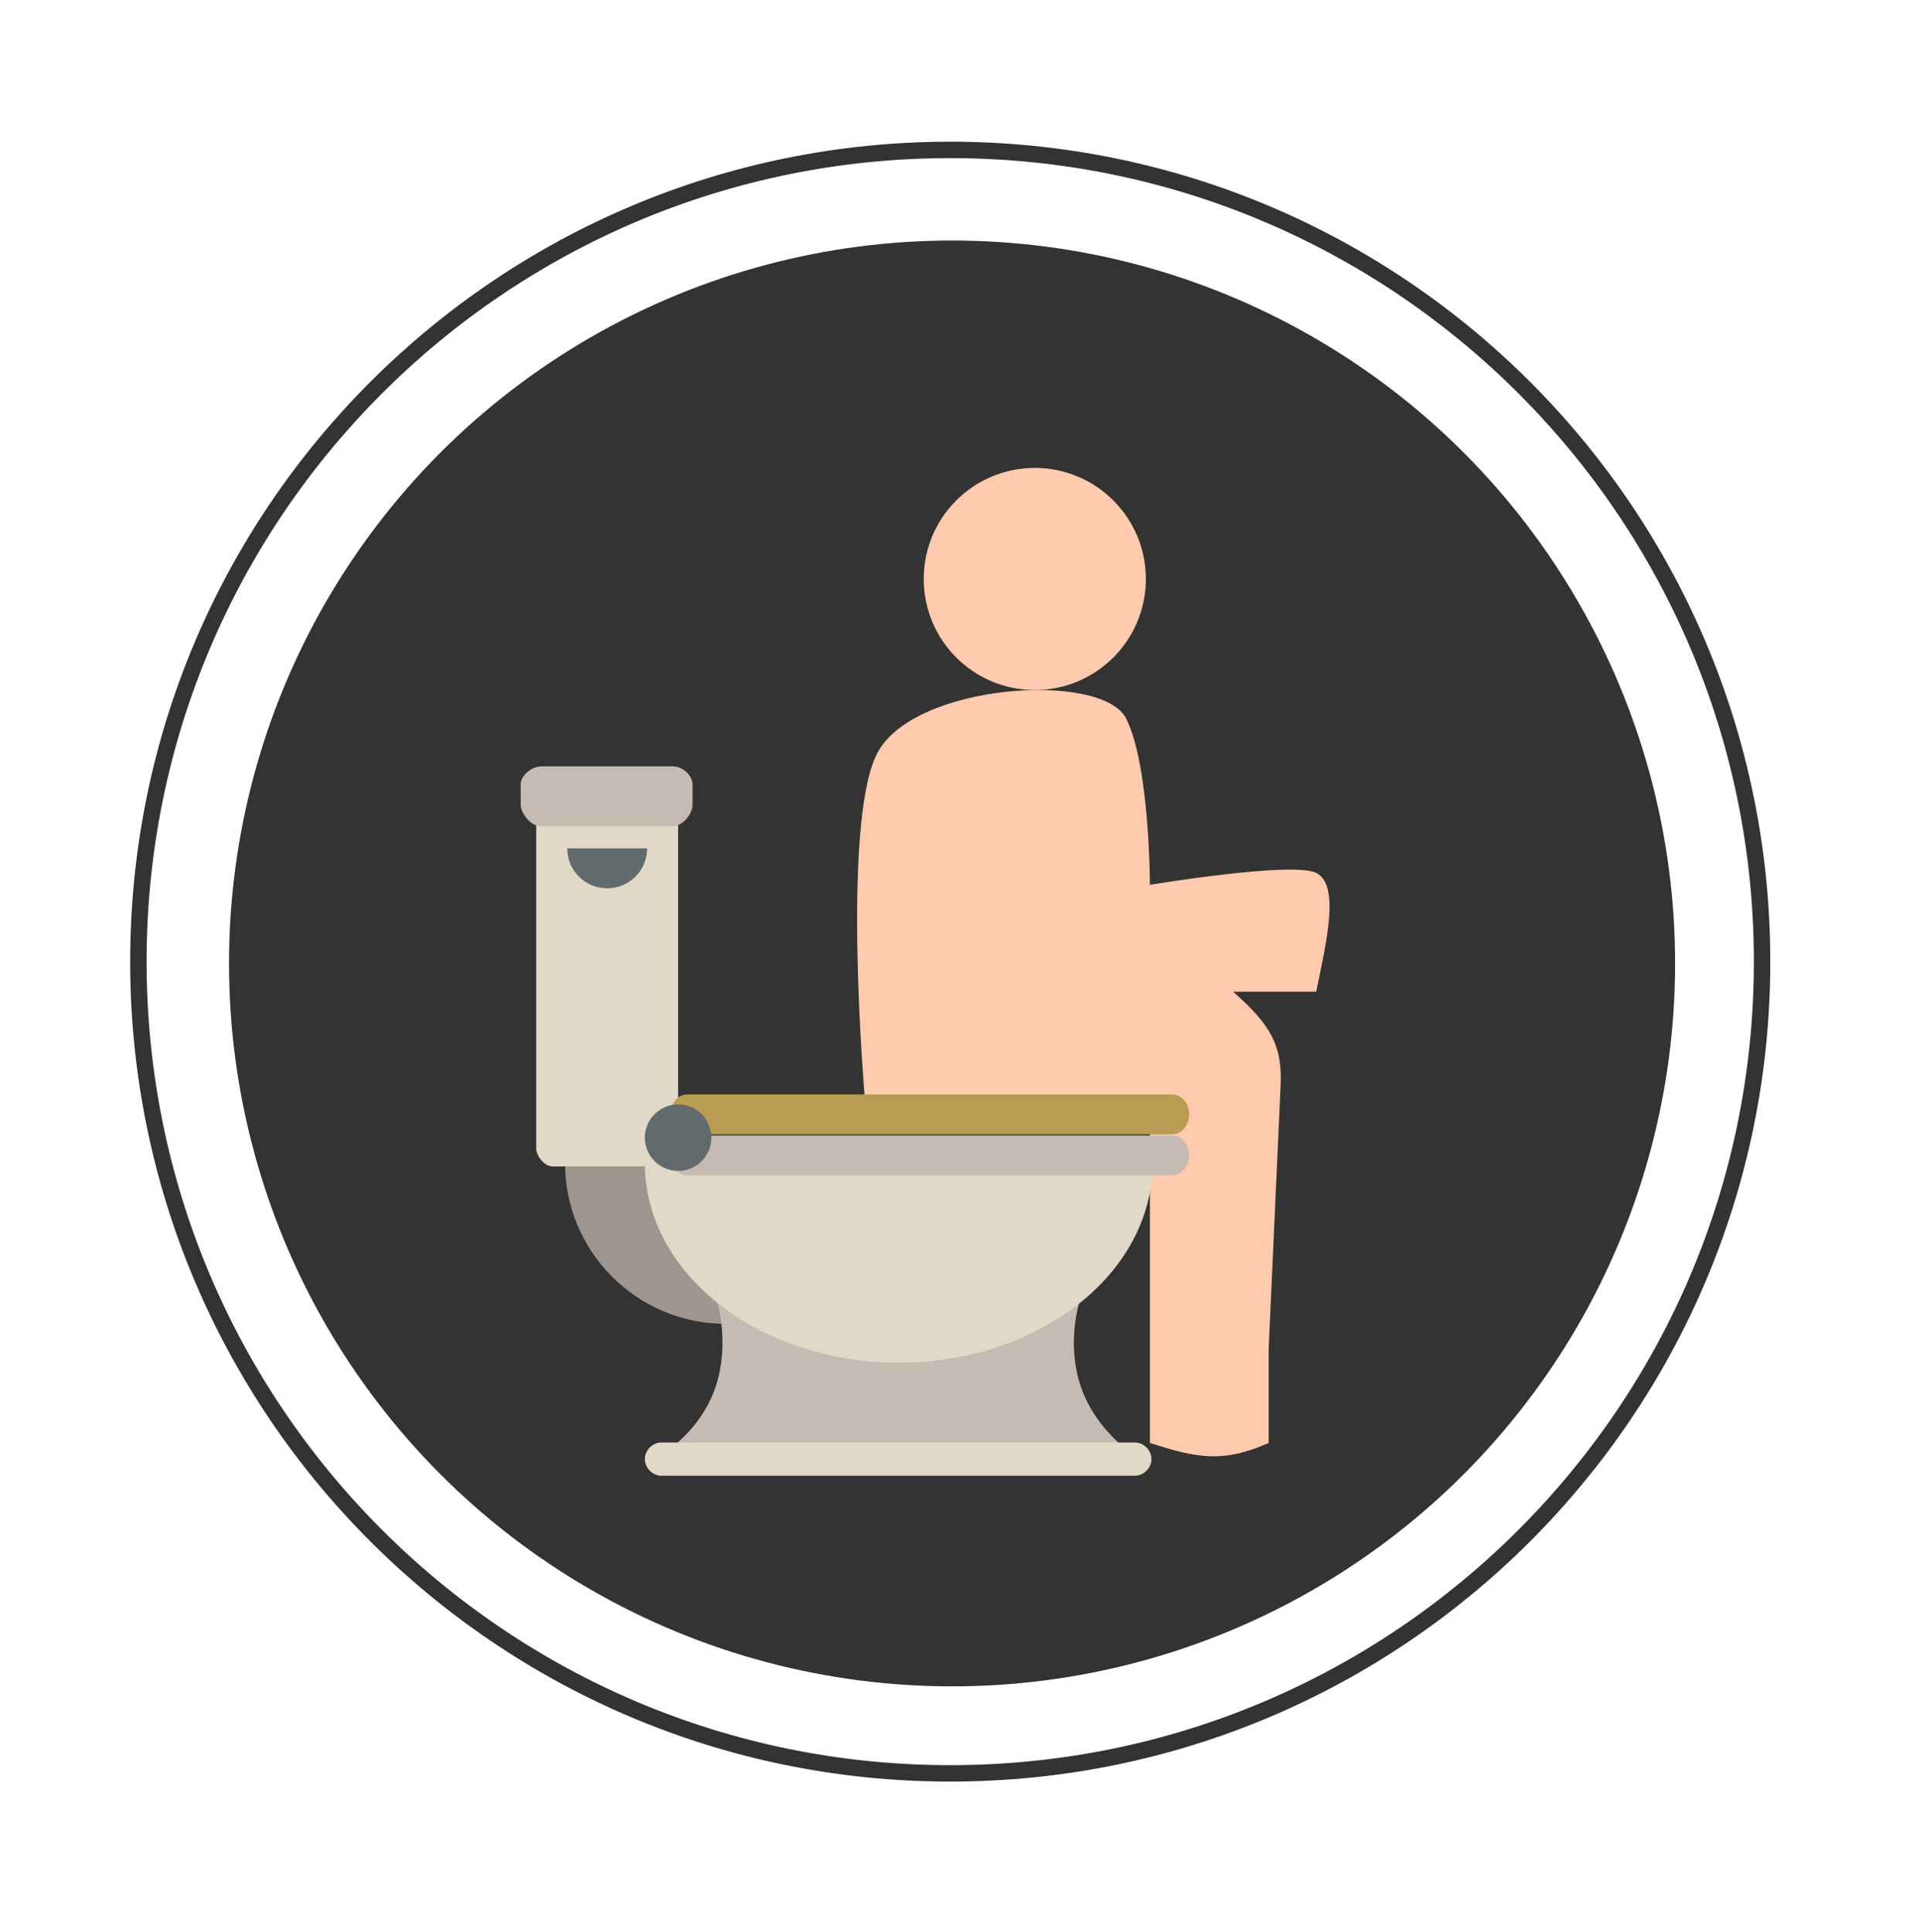
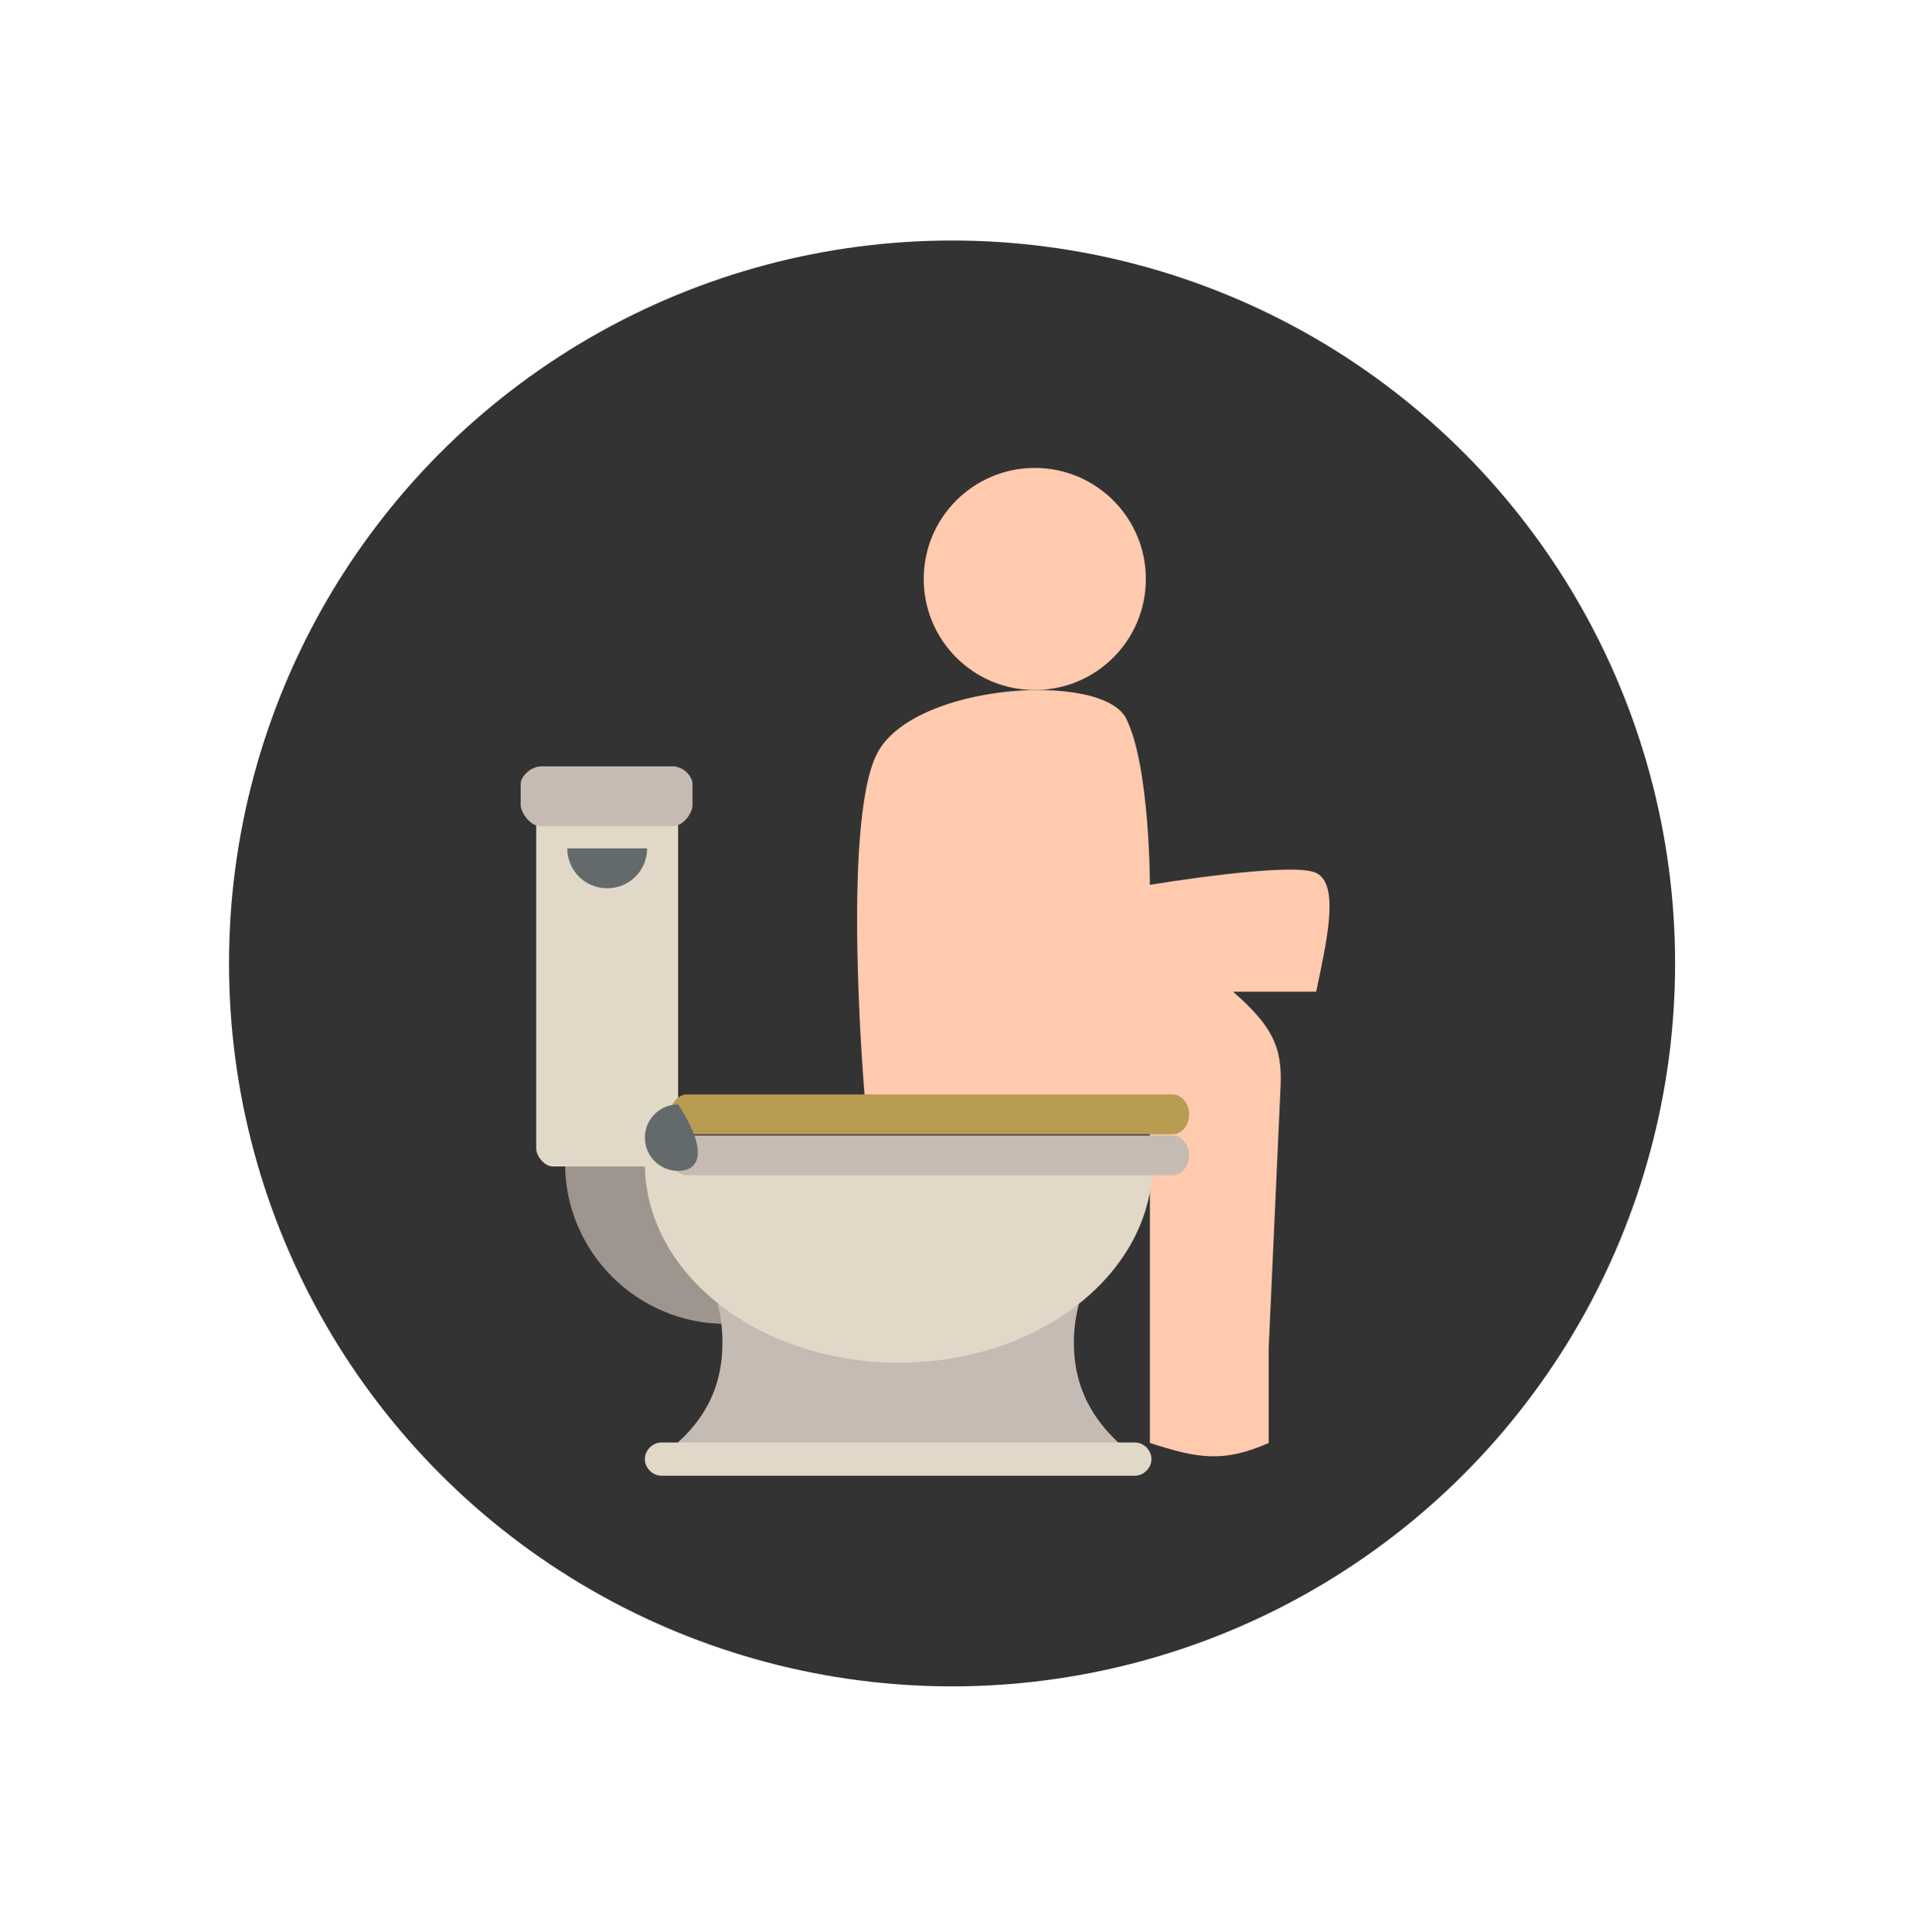
<svg xmlns="http://www.w3.org/2000/svg" width="160" height="161" viewBox="0 0 160 161" fill="none">
-   <path d="M146.841 80.148C146.841 117.513 116.551 147.803 79.186 147.803C41.822 147.803 11.532 117.513 11.532 80.148C11.532 42.784 41.822 12.494 79.186 12.494C116.551 12.494 146.841 42.784 146.841 80.148Z" stroke="#333333" stroke-width="1.369" />
  <circle cx="79.339" cy="80.299" r="60.253" fill="#333333" />
  <path d="M73.061 62.857C70.092 68.796 72.071 91.561 72.071 91.561C80.75 92.405 84.874 92.487 95.826 94.531V120.266C99.693 121.505 101.857 121.972 105.725 120.266V112.347L106.714 90.572C106.887 87.166 105.925 85.444 102.755 82.653H109.684C110.568 78.375 111.663 73.745 109.684 72.755C107.704 71.765 95.826 73.745 95.826 73.745C95.826 73.745 95.826 63.847 93.847 59.888C91.867 55.928 76.03 56.918 73.061 62.857Z" fill="#FFCAAD" />
  <circle cx="86.233" cy="48.256" r="9.256" fill="#FFCAAD" />
  <path d="M47.086 96.944C47.086 104.334 53.091 110.339 60.481 110.339V96.944H47.086Z" fill="#9E958F" />
  <path d="M46.07 66.92H55.123C55.862 66.92 56.509 67.566 56.509 68.121V95.743C56.509 96.297 55.862 97.221 55.123 97.221H46.07C45.331 97.221 44.684 96.297 44.684 95.743V68.121C44.684 67.659 45.331 66.92 46.07 66.92Z" fill="#E2D8C7" />
  <path d="M45.145 63.871H56.046C56.97 63.871 57.709 64.703 57.709 65.349V67.105C57.709 67.751 56.97 68.86 56.046 68.86H45.053C44.129 68.86 43.39 67.659 43.39 67.105V65.349C43.39 64.703 44.221 63.871 45.145 63.871ZM60.203 111.91C60.203 109.6 59.649 107.476 58.541 105.536H91.151C90.135 107.383 89.489 109.6 89.489 111.91C89.489 116.252 91.613 119.208 94.847 121.61H54.753C58.171 119.208 60.203 116.252 60.203 111.91Z" fill="#C6BBB3" />
  <path d="M53.737 121.61C53.737 122.349 54.383 122.995 55.123 122.995H94.57C95.309 122.995 95.956 122.349 95.956 121.61C95.956 120.871 95.309 120.224 94.57 120.224H55.123C54.383 120.224 53.737 120.871 53.737 121.61ZM74.892 113.572C63.252 113.572 53.737 106.182 53.737 96.944H96.048C96.048 106.182 86.532 113.572 74.892 113.572Z" fill="#E2D8C7" />
  <path d="M55.862 96.297C55.862 97.221 56.508 97.96 57.248 97.96H97.711C98.45 97.96 99.097 97.221 99.097 96.297C99.097 95.373 98.45 94.634 97.711 94.634H57.248C56.508 94.634 55.862 95.373 55.862 96.297Z" fill="#C6BBB3" />
  <path d="M55.862 92.879C55.862 93.803 56.508 94.542 57.248 94.542H97.711C98.45 94.542 99.097 93.803 99.097 92.879C99.097 91.956 98.45 91.216 97.711 91.216H57.248C56.508 91.216 55.862 91.956 55.862 92.879Z" fill="#B79C52" />
-   <path d="M56.511 97.59C54.98 97.59 53.739 96.349 53.739 94.819C53.739 93.288 54.98 92.047 56.511 92.047C58.041 92.047 59.282 93.288 59.282 94.819C59.282 96.349 58.041 97.59 56.511 97.59Z" fill="#636A6B" />
+   <path d="M56.511 97.59C54.98 97.59 53.739 96.349 53.739 94.819C53.739 93.288 54.98 92.047 56.511 92.047C59.282 96.349 58.041 97.59 56.511 97.59Z" fill="#636A6B" />
  <path d="M47.273 70.707C47.273 72.555 48.751 74.033 50.599 74.033C52.447 74.033 53.925 72.555 53.925 70.707H47.273Z" fill="#636A6B" />
-   <path d="M99.01 55.198L101.787 54.272V51.959H103.638V49.645H105.489V48.256" stroke="#333333" stroke-width="0.926" />
  <path d="M99.933 64.454L102.709 63.528V61.214H104.561V58.9H106.412V57.512" stroke="#333333" stroke-width="0.926" />
-   <path d="M106.412 67.23L109.189 66.305V63.991H111.04V61.677H112.891V60.288" stroke="#333333" stroke-width="0.926" />
</svg>